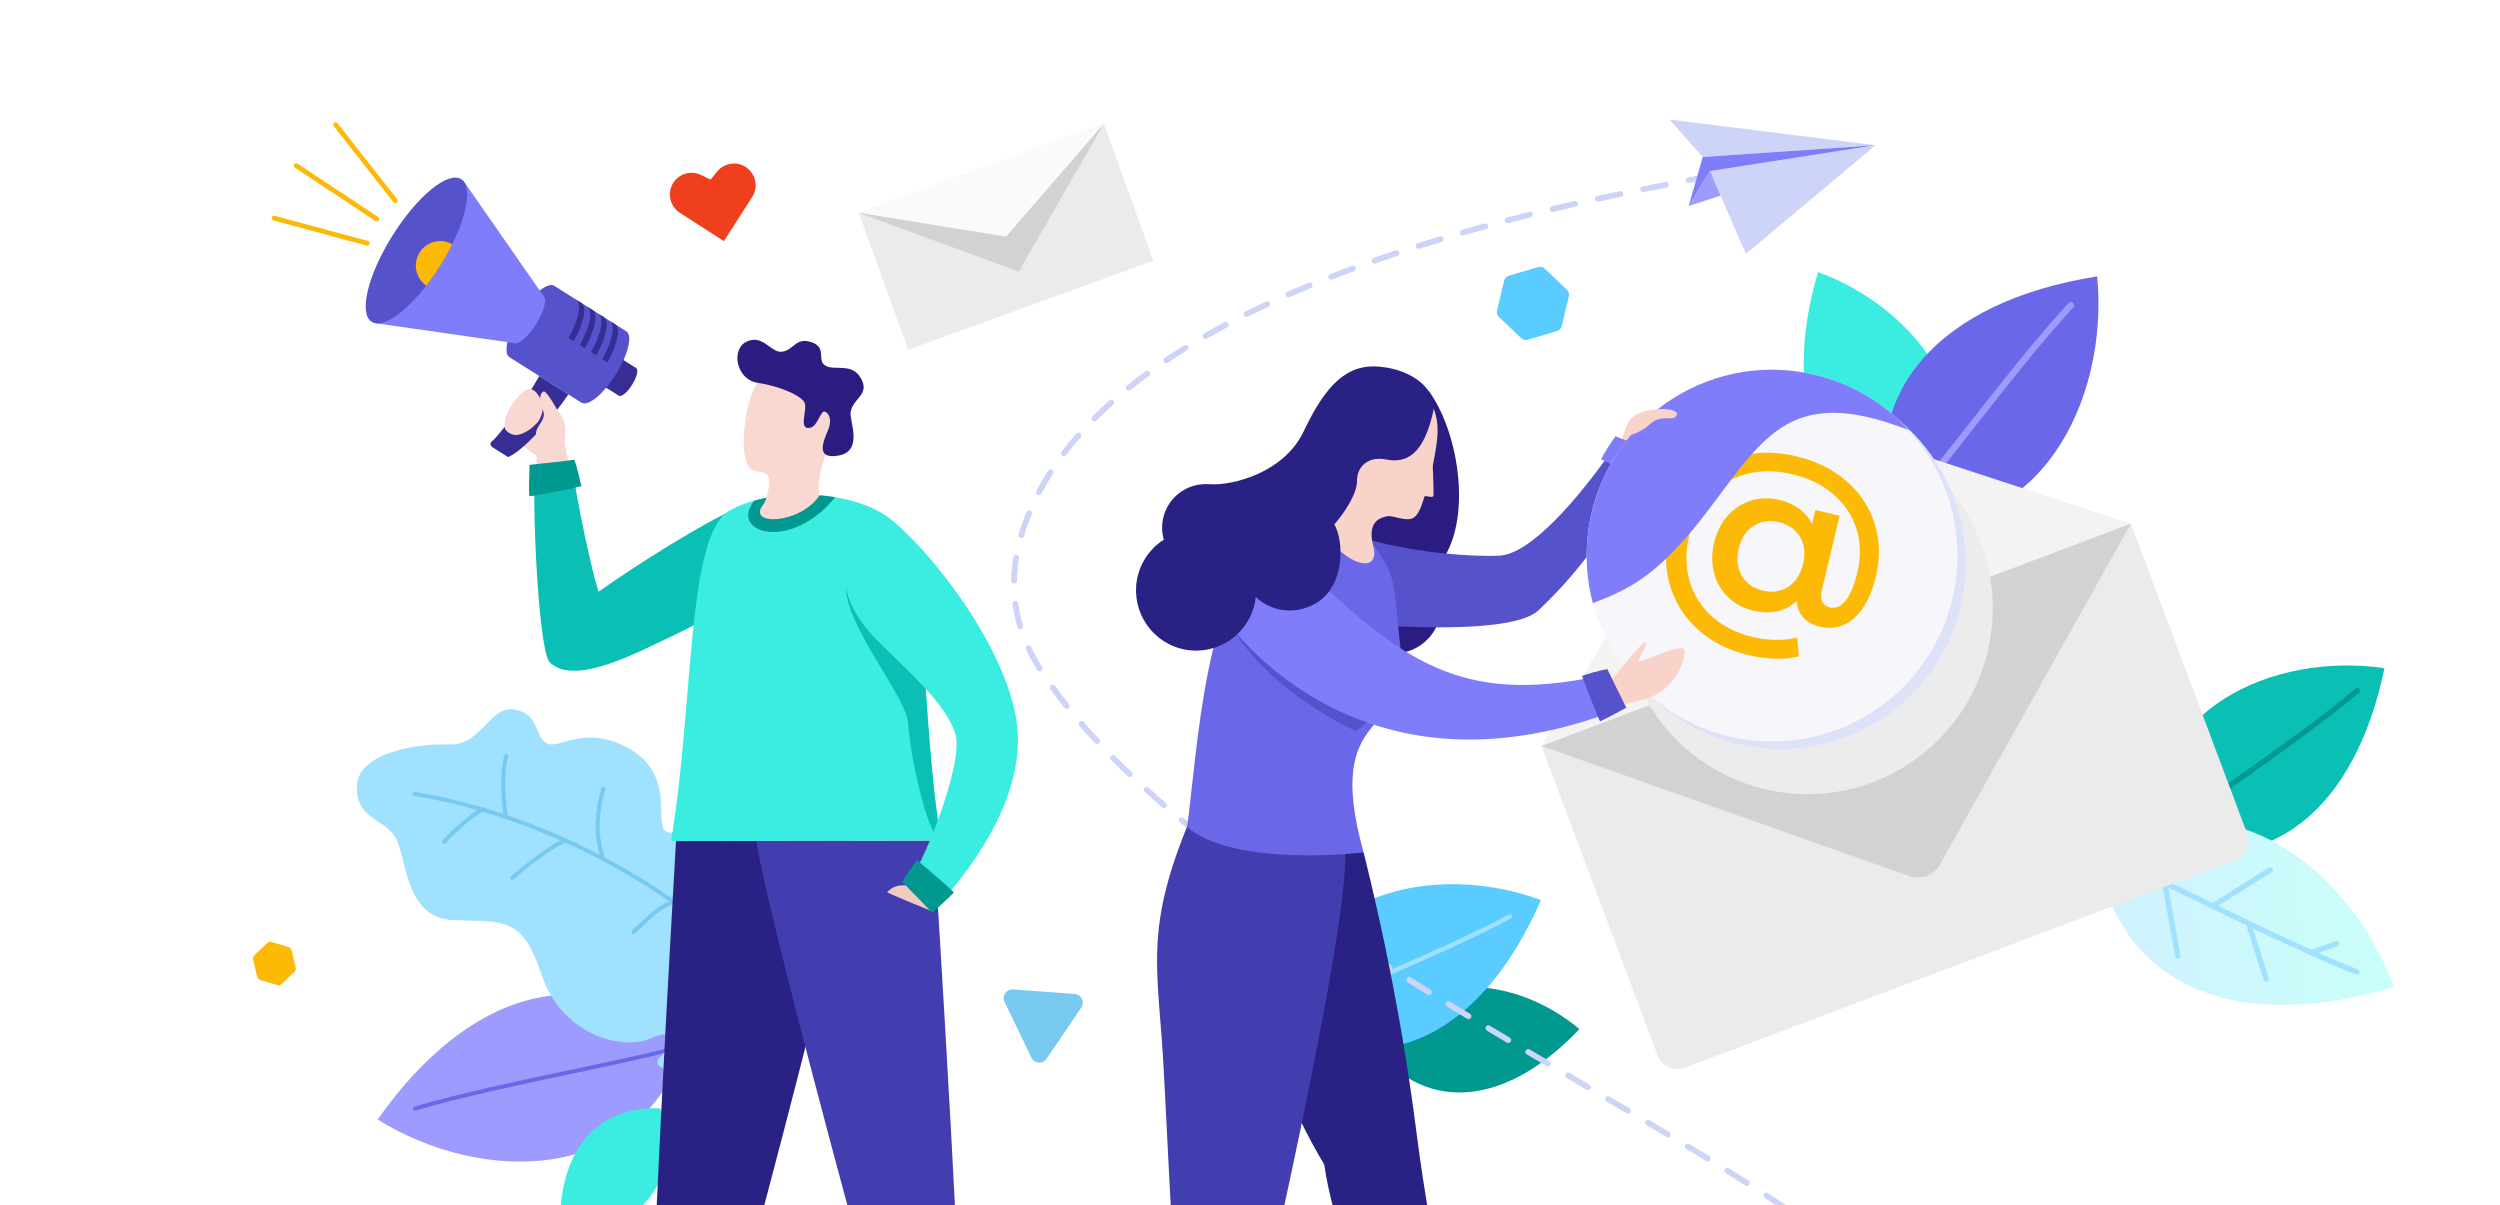
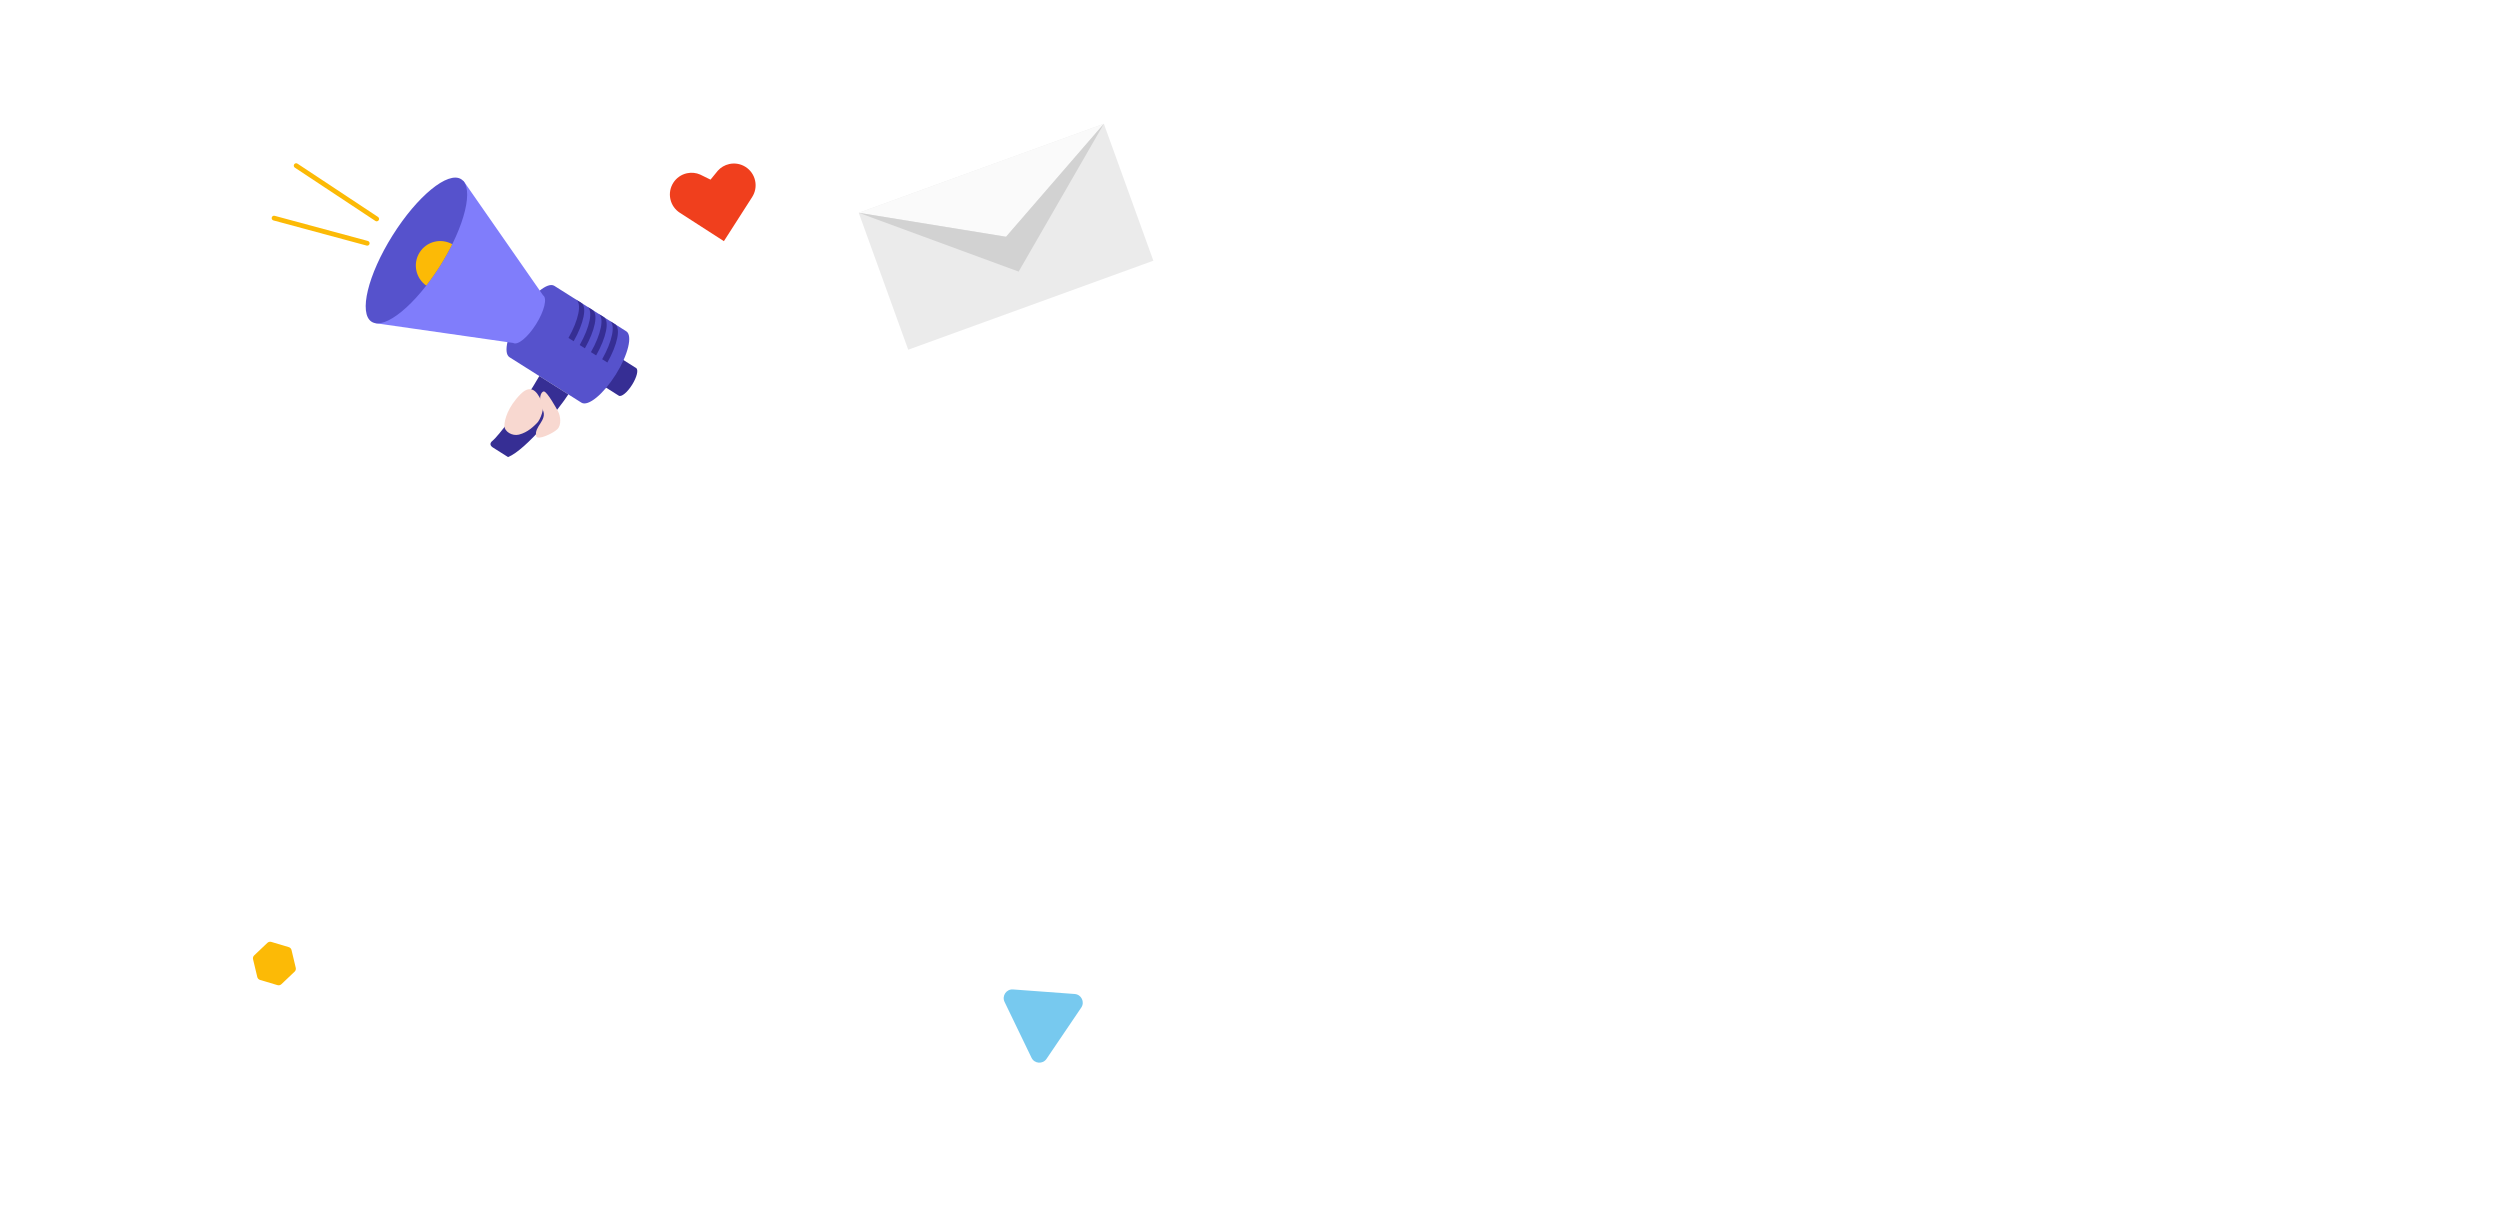
<svg xmlns="http://www.w3.org/2000/svg" width="643" height="310" viewBox="0 0 643 310" fill="none">
  <mask id="mask0_1806_7186" style="mask-type:luminance" maskUnits="userSpaceOnUse" x="33" y="-100" width="637" height="472">
-     <path d="M33.49 271.409L48.923 -99.774L669.063 -91.867L666.946 209.47C669.949 211.679 668.219 292.708 664.257 294.072L179.111 370.866C175.151 372.232 169.484 371.546 166.48 369.337L33.49 271.409Z" fill="white" />
-   </mask>
+     </mask>
  <g mask="url(#mask0_1806_7186)">
    <path d="M176.108 268.924C151.09 245.379 120.406 254.805 97.133 287.935C123.941 304.655 164.429 304.679 176.108 268.924Z" fill="#9E9BFF" />
-     <path d="M176.367 269.378C176.335 269.397 176.298 269.412 176.26 269.424C169.968 271.325 159.188 273.602 147.778 276.012C133.967 278.93 118.312 282.235 106.844 285.649C106.568 285.731 106.278 285.572 106.196 285.296C106.113 285.02 106.27 284.728 106.547 284.646C118.056 281.222 133.731 277.91 147.563 274.989C158.953 272.584 169.711 270.31 175.96 268.422C176.236 268.34 176.527 268.496 176.61 268.772C176.682 269.01 176.576 269.26 176.369 269.378L176.367 269.378Z" fill="#6B67E9" />
    <path d="M199.356 255.059C203.436 247.25 207.096 224.679 190.054 215.702C182.341 211.637 180.079 211.027 176.79 212.244C174.647 213.037 173.247 214.795 171.402 213.933C168.027 212.353 173.913 199.691 162.21 192.781C150.507 185.869 143.686 193.045 140.547 191.142C137.406 189.239 138.734 183.624 132.35 182.48C125.965 181.336 123.887 191.815 115.482 191.482C106.737 191.135 92.112 193.777 91.788 202.102C91.463 210.425 98.227 210.359 101.481 215.047C104.735 219.735 103.683 236.145 116.603 236.658C129.44 237.168 134.274 235.471 139.331 250.788C144.387 266.108 159.965 270.282 167.182 267.123C174.402 263.964 173.394 268.426 170.004 271.571C166.61 274.714 173.464 276.6 178.864 274.592C184.263 272.581 194.235 264.864 199.358 255.061L199.356 255.059Z" fill="#A0E1FF" />
    <path d="M202.733 258.639C202.522 258.76 202.247 258.718 202.082 258.527C173.516 225.47 133.965 209.048 106.477 204.704C106.191 204.658 105.998 204.392 106.042 204.106C106.087 203.819 106.354 203.626 106.638 203.67C134.308 208.043 174.118 224.572 202.868 257.841C203.057 258.06 203.034 258.391 202.815 258.579C202.789 258.602 202.76 258.622 202.73 258.639L202.733 258.639Z" fill="#77C9EF" />
    <path d="M130.426 210.568C130.383 210.592 130.339 210.611 130.289 210.622C130.009 210.69 129.727 210.517 129.659 210.236C129.16 208.158 128.228 199.417 129.715 194.309C129.795 194.033 130.086 193.873 130.361 193.953C130.638 194.034 130.797 194.325 130.716 194.601C129.307 199.447 130.206 208.045 130.674 209.99C130.729 210.223 130.621 210.455 130.424 210.567L130.426 210.568Z" fill="#77C9EF" />
    <path d="M114.484 217.007C114.305 217.109 114.074 217.098 113.902 216.963C113.676 216.784 113.637 216.456 113.815 216.228C115.255 214.396 120.898 209.184 123.79 207.703C124.046 207.571 124.361 207.673 124.491 207.93C124.623 208.188 124.524 208.5 124.264 208.634C121.541 210.031 115.991 215.147 114.633 216.875C114.59 216.93 114.538 216.974 114.482 217.006L114.484 217.007Z" fill="#77C9EF" />
    <path d="M155.363 221.335C155.333 221.352 155.302 221.367 155.268 221.378C154.995 221.468 154.699 221.318 154.61 221.044C153.909 218.904 151.779 212.391 154.663 202.799C154.747 202.523 155.038 202.366 155.313 202.449C155.589 202.533 155.745 202.825 155.662 203.101C153.162 211.417 154.43 217.136 155.601 220.716C155.68 220.957 155.574 221.214 155.363 221.335Z" fill="#77C9EF" />
    <path d="M132.024 226.264C131.819 226.381 131.551 226.346 131.383 226.164C131.188 225.952 131.2 225.621 131.413 225.424C134.572 222.495 142.504 216.429 145.466 215.704C145.746 215.634 146.028 215.807 146.098 216.088C146.167 216.369 145.997 216.651 145.715 216.721C143.018 217.382 135.284 223.261 132.121 226.194C132.091 226.222 132.058 226.246 132.024 226.266L132.024 226.264Z" fill="#77C9EF" />
    <path d="M163.187 240.175C162.98 240.292 162.713 240.256 162.546 240.075C162.349 239.863 162.363 239.532 162.576 239.336C163.009 238.935 163.466 238.493 163.948 238.029C166.448 235.617 169.56 232.616 173.079 231.451C173.353 231.361 173.647 231.51 173.739 231.784C173.829 232.058 173.683 232.356 173.408 232.445C170.113 233.535 167.096 236.446 164.672 238.783C164.185 239.252 163.722 239.7 163.284 240.105C163.254 240.132 163.221 240.157 163.187 240.176L163.187 240.175Z" fill="#77C9EF" />
    <path d="M183.061 239.607C183.05 239.613 183.041 239.619 183.029 239.623C182.771 239.749 182.458 239.64 182.333 239.378C180.538 235.645 179.834 227.736 180.766 221.747C180.81 221.462 181.077 221.267 181.362 221.311C181.648 221.355 181.843 221.623 181.797 221.909C180.893 227.72 181.557 235.354 183.273 238.925C183.394 239.175 183.299 239.472 183.061 239.607Z" fill="#77C9EF" />
    <path d="M169.742 285.055C151.259 284.374 142.114 299.104 144.347 320.836C161.151 318.107 177.62 303.735 169.742 285.055Z" fill="#3BECE1" />
    <path d="M173.869 216.32C173.434 224.712 166.273 343.789 166.386 389.073C169.125 389.068 174.398 389.057 174.398 389.057C178.872 377.822 216.519 237.593 219.509 216.229C213.425 216.242 173.869 216.32 173.869 216.32Z" fill="#292184" />
    <path d="M240.179 216.188C240.657 224.578 248.406 343.626 248.517 388.91C245.778 388.914 240.504 388.925 240.504 388.925C235.976 377.708 197.633 237.632 194.537 216.278C200.622 216.266 240.177 216.188 240.177 216.188L240.179 216.188Z" fill="#423EAF" />
    <path d="M138.043 117.269C138.043 117.269 130.443 112.514 131.22 107.994C132.1 102.878 135.299 101.049 136.144 100.932C138.153 100.654 139.171 108.48 141.285 107.757C141.792 107.097 142.718 106.153 143.239 105.448C144.043 106.469 145.939 108.252 145.257 112.866C144.925 115.117 147.149 119.997 147.765 131.329L141.789 135.035C137.425 126.156 138.045 117.269 138.045 117.269L138.043 117.269Z" fill="#F8D8D0" />
    <path d="M147.071 118.536C147.66 126.193 152.88 150.006 153.993 152.172C163.898 145.088 181.63 134.087 188.834 131.06C195.731 128.162 213.571 144.373 173.731 163.176C164.022 167.758 147.575 176.767 141.234 170.205C138.284 165.46 136.696 126.457 137.745 119.619L147.071 118.536Z" fill="#0ABFB4" />
    <path d="M136.206 119.564C136.206 119.564 146.996 118.421 147.693 118.242C148.574 120.298 149.413 124.942 149.579 125.045C147.615 125.55 136.459 127.792 136.164 127.609C135.936 126.536 136.208 119.562 136.208 119.562L136.206 119.564Z" fill="#00988F" />
    <path d="M230.593 134.854C221.488 125.763 198.582 124.982 187.549 131.377C176.516 137.771 178.495 181.438 172.591 216.321C172.591 216.321 237.02 216.192 241.975 216.183C236.816 184.405 238.442 142.69 230.593 134.854Z" fill="#3BECE1" />
    <path d="M214.806 127.886C207.854 126.73 200.232 127.054 194.024 128.765C187.332 137.129 203.402 142.005 214.806 127.886Z" fill="#00988F" />
    <path d="M212.275 117.292C211.329 119.678 210.038 124.048 210.794 127.384C205.827 134.903 192.004 135.316 196.257 129.85C197.428 128.345 198.047 124.231 197.8 123.197C196.955 119.654 192.729 123.393 191.657 117.78C190.407 111.234 192.564 99.537 196.144 97.061C200.15 94.289 207.42 91.526 214.433 98.581C220.155 104.334 214.195 112.441 212.275 117.292Z" fill="#F8D8D0" />
    <path d="M207.508 110.021C205.621 109.553 207.871 104.862 206.796 103.319C205.525 101.499 200.276 99.259 194.831 98.452C189.386 97.645 187.889 89.853 192.022 87.867C196.158 85.88 198.205 90.652 200.947 90.472C204.144 90.26 204.562 86.529 208.832 88.052C212.778 89.46 209.964 92.746 212.356 94.088C214.821 95.472 219.623 92.977 221.766 97.978C223.357 101.688 219.287 102.543 218.776 106.074C218.457 108.278 222.127 115.996 215.692 117.168C209.253 118.339 212.115 112.811 213.049 110.463C213.984 108.114 213.305 106.224 212.108 105.856C210.912 105.487 210.204 110.69 207.508 110.022L207.508 110.021Z" fill="#2A1C80" />
    <path d="M217.577 150.956C217.372 160.866 233.288 179.495 233.562 185.975C233.837 192.454 238.16 214.537 241.974 216.183C239.343 199.984 238.476 181.204 237.219 165.644L217.576 150.955L217.577 150.956Z" fill="#0ABFB4" />
    <path d="M230.594 134.854C240.832 143.433 261.781 170.36 261.83 190.196C261.879 210.032 245.194 228.856 239.716 234.372C237.598 232.256 233.031 227.698 233.031 227.698C237.085 223.615 247.808 196.65 245.789 189.075C243.77 181.502 234.23 173.312 225.763 164.858C217.295 156.405 216.463 149.276 217.932 143.923C219.402 138.57 226.325 131.274 230.596 134.852L230.594 134.854Z" fill="#3BECE1" />
-     <path d="M233.029 227.698C231.103 227.702 229.844 227.777 228.144 229.49C229.851 230.377 239.716 234.372 239.716 234.372L233.031 227.698L233.029 227.698Z" fill="#F0CCC0" />
    <path d="M239.769 234.77C239.769 234.77 232.59 227.28 232.049 226.86C233.08 224.99 235.151 222.089 235.87 221.261C237.401 222.452 245.292 229.244 245.326 229.575C244.65 230.374 239.77 234.77 239.77 234.77L239.769 234.77Z" fill="#00988F" />
    <path d="M353.535 269.477C367.459 286.998 388.117 283.826 406.22 264.691C390.503 251.394 364.409 247.554 353.535 269.477Z" fill="#00988F" />
    <path d="M329.393 263.005C356.034 279.37 381.673 265.307 396.347 231.484C369.362 221.531 333.241 228.98 329.393 263.005Z" fill="#5BCCFF" />
    <path d="M329.443 263.581C329.22 263.601 328.997 263.49 328.883 263.279C328.73 262.998 328.836 262.647 329.114 262.494C334.382 259.635 343.58 255.614 353.318 251.36C365.1 246.212 378.455 240.375 388.052 235.219C388.331 235.069 388.684 235.175 388.834 235.456C388.984 235.738 388.879 236.09 388.598 236.24C378.958 241.418 365.581 247.264 353.778 252.421C344.063 256.666 334.887 260.676 329.664 263.512C329.593 263.551 329.516 263.574 329.44 263.581L329.443 263.581Z" fill="#A0E1FF" />
    <path d="M496.5 132.881C467.67 128.485 457.801 102.973 467.605 69.976C492.833 79.157 514.148 106.273 496.5 132.881Z" fill="#3BECE1" />
    <path d="M486.966 134.228C476.923 101.017 499.134 77.401 539.39 71.097C542.479 102.881 524.409 139.613 486.966 134.228Z" fill="#6B67E9" />
    <path d="M487.041 135.059C486.815 135.079 486.579 135.006 486.399 134.837C486.064 134.523 486.046 133.996 486.359 133.66C490.845 128.848 497.694 120.114 504.945 110.868C513.763 99.622 523.76 86.876 532.001 77.959C532.31 77.621 532.84 77.602 533.175 77.914C533.512 78.228 533.531 78.755 533.22 79.091C525.025 87.958 515.053 100.676 506.252 111.897C498.978 121.171 492.107 129.932 487.575 134.796C487.43 134.952 487.24 135.039 487.041 135.057L487.041 135.059Z" fill="#9E9BFF" />
    <path d="M554.39 216.29C583.7 226.809 605.847 207.848 613.28 171.857C584.938 167.664 551.226 182.315 554.39 216.29Z" fill="#0ABFB4" />
    <path d="M554.621 216.942C554.36 217.035 554.056 216.963 553.864 216.737C553.618 216.446 553.655 216.009 553.945 215.762C558.504 211.894 566.658 206.094 575.29 199.952C585.734 192.522 597.572 184.099 605.881 177.109C606.175 176.864 606.608 176.903 606.853 177.194C607.098 177.488 607.06 177.923 606.769 178.169C598.416 185.196 586.553 193.634 576.088 201.078C567.48 207.202 559.348 212.987 554.836 216.817C554.77 216.873 554.696 216.914 554.62 216.941L554.621 216.942Z" fill="#00988F" />
    <path d="M539.198 219.109C544.793 254.236 575.831 266.042 615.77 253.787C604.403 223.094 571.313 197.337 539.198 219.109Z" fill="url(#paint0_linear_1806_7186)" />
    <path d="M606.424 250.634C606.274 250.687 606.105 250.689 605.943 250.628C594.369 246.108 579.46 238.846 566.306 232.44C555.476 227.164 545.246 222.182 538.949 219.755C538.593 219.616 538.416 219.218 538.552 218.861C538.689 218.504 539.088 218.328 539.443 218.463C545.794 220.912 556.05 225.907 566.908 231.195C580.037 237.591 594.92 244.84 606.442 249.338C606.797 249.478 606.972 249.878 606.835 250.233C606.758 250.428 606.605 250.569 606.421 250.635L606.424 250.634Z" fill="#A0E1FF" />
    <path d="M569.344 233.689C569.046 233.795 568.705 233.683 568.531 233.405C568.327 233.082 568.424 232.654 568.747 232.452L583.56 223.126C583.882 222.922 584.307 223.021 584.51 223.343C584.713 223.666 584.617 224.094 584.294 224.296L569.481 233.623C569.438 233.65 569.39 233.672 569.344 233.689Z" fill="#A0E1FF" />
    <path d="M583.098 252.465C583.098 252.465 583.083 252.469 583.075 252.472C582.712 252.588 582.324 252.387 582.209 252.022L577.712 237.847C577.6 237.491 577.79 237.11 578.137 236.986C578.145 236.984 578.152 236.982 578.16 236.979C578.523 236.863 578.911 237.064 579.026 237.429L583.523 251.604C583.635 251.96 583.445 252.341 583.098 252.465Z" fill="#A0E1FF" />
    <path d="M595.171 245.522C594.812 245.649 594.419 245.462 594.291 245.102C594.164 244.742 594.35 244.346 594.709 244.218L600.783 242.052C601.142 241.924 601.536 242.112 601.663 242.472C601.791 242.832 601.604 243.228 601.245 243.355L595.171 245.522Z" fill="#A0E1FF" />
    <path d="M560.351 246.497C560.316 246.51 560.279 246.52 560.242 246.526C559.866 246.593 559.508 246.344 559.442 245.967L556.082 227.163C556.014 226.788 556.258 226.422 556.639 226.361C557.015 226.295 557.373 226.544 557.439 226.92L560.799 245.724C560.86 246.062 560.664 246.386 560.351 246.498L560.351 246.497Z" fill="#A0E1FF" />
    <path d="M485.483 363.192C485.255 363.173 485.038 363.049 484.909 362.838C484.695 362.487 484.805 362.027 485.156 361.812C486.966 360.706 488.531 359.543 489.809 358.357C490.112 358.076 490.582 358.097 490.861 358.397C491.139 358.699 491.122 359.172 490.821 359.452C489.47 360.705 487.825 361.928 485.933 363.086C485.792 363.171 485.636 363.205 485.485 363.192L485.483 363.192ZM493.887 354.968C493.794 354.96 493.703 354.935 493.614 354.892C493.247 354.707 493.1 354.258 493.284 353.89C493.937 352.589 494.326 351.218 494.443 349.817C494.479 349.386 494.49 348.94 494.475 348.491C494.461 348.08 494.783 347.734 495.193 347.721C495.598 347.706 495.948 348.03 495.961 348.441C495.978 348.946 495.966 349.45 495.925 349.941C495.792 351.533 495.352 353.089 494.614 354.56C494.473 354.84 494.18 354.993 493.887 354.968ZM493.794 343.56C493.529 343.538 493.284 343.375 493.172 343.113C492.49 341.53 491.526 339.855 490.305 338.138C490.066 337.802 490.145 337.337 490.479 337.097C490.813 336.861 491.276 336.937 491.516 337.272C492.798 339.077 493.815 340.843 494.537 342.522C494.701 342.9 494.526 343.34 494.149 343.502C494.034 343.552 493.912 343.571 493.794 343.56ZM487.091 333.845C486.911 333.83 486.737 333.75 486.606 333.606C485.37 332.256 483.972 330.85 482.446 329.423C482.146 329.141 482.129 328.671 482.41 328.369C482.689 328.068 483.16 328.053 483.461 328.333C485.015 329.785 486.441 331.22 487.703 332.598C487.981 332.901 487.961 333.373 487.658 333.651C487.498 333.797 487.294 333.862 487.093 333.845L487.091 333.845ZM478.422 325.673C478.274 325.661 478.129 325.603 478.007 325.502C476.582 324.306 475.026 323.053 473.384 321.779C473.059 321.528 472.999 321.059 473.252 320.733C473.502 320.407 473.969 320.348 474.294 320.601C475.952 321.885 477.522 323.15 478.961 324.359C479.276 324.624 479.318 325.095 479.055 325.41C478.894 325.603 478.655 325.693 478.422 325.675L478.422 325.673ZM469.01 318.349C468.879 318.338 468.748 318.292 468.634 318.209C467.1 317.09 465.471 315.929 463.79 314.758C463.454 314.523 463.369 314.058 463.603 313.721C463.837 313.383 464.3 313.299 464.637 313.533C466.326 314.709 467.966 315.878 469.509 317.004C469.841 317.247 469.914 317.712 469.672 318.046C469.514 318.265 469.259 318.371 469.008 318.349L469.01 318.349ZM459.226 311.525C459.105 311.514 458.985 311.474 458.877 311.403C457.26 310.319 455.603 309.224 453.907 308.122C453.563 307.898 453.464 307.435 453.688 307.09C453.911 306.745 454.371 306.645 454.717 306.871C456.418 307.979 458.08 309.075 459.702 310.163C460.044 310.393 460.136 310.855 459.908 311.197C459.753 311.43 459.487 311.548 459.226 311.525ZM449.232 305.017C449.116 305.007 449.003 304.97 448.897 304.903C447.247 303.856 445.563 302.799 443.853 301.734C443.505 301.518 443.396 301.057 443.613 300.706C443.831 300.357 444.29 300.25 444.638 300.466C446.352 301.533 448.038 302.592 449.693 303.643C450.04 303.863 450.143 304.324 449.924 304.671C449.771 304.914 449.499 305.038 449.232 305.015L449.232 305.017ZM439.108 298.71C438.997 298.7 438.886 298.665 438.783 298.604C437.109 297.58 435.411 296.546 433.693 295.506C433.342 295.293 433.227 294.835 433.439 294.483C433.651 294.131 434.107 294.018 434.46 294.229C436.181 295.27 437.881 296.303 439.556 297.33C439.908 297.545 440.018 298.004 439.804 298.356C439.654 298.605 439.379 298.734 439.107 298.71L439.108 298.71ZM428.907 292.537C428.798 292.529 428.69 292.495 428.589 292.435C426.9 291.422 425.193 290.406 423.47 289.382C423.117 289.172 422.999 288.714 423.21 288.36C423.418 288.005 423.875 287.889 424.228 288.1C425.951 289.124 427.659 290.144 429.35 291.156C429.703 291.367 429.818 291.826 429.608 292.179C429.457 292.432 429.181 292.564 428.906 292.54L428.907 292.537ZM418.659 286.441C418.551 286.432 418.445 286.399 418.344 286.34L413.211 283.309C412.856 283.1 412.738 282.644 412.947 282.289C413.156 281.935 413.612 281.815 413.965 282.025L419.1 285.057C419.454 285.266 419.572 285.723 419.364 286.078C419.214 286.332 418.936 286.466 418.661 286.442L418.659 286.441ZM408.388 280.383C408.28 280.374 408.173 280.341 408.074 280.282L402.936 277.257C402.582 277.047 402.462 276.591 402.671 276.236C402.878 275.881 403.333 275.76 403.689 275.97L408.827 278.996C409.181 279.205 409.301 279.662 409.092 280.017C408.942 280.273 408.664 280.406 408.388 280.383ZM398.117 274.33C398.009 274.322 397.901 274.288 397.802 274.229C396.096 273.223 394.386 272.211 392.669 271.194C392.315 270.984 392.199 270.528 392.407 270.173C392.616 269.819 393.071 269.701 393.425 269.91C395.14 270.927 396.852 271.938 398.556 272.945C398.91 273.154 399.028 273.612 398.82 273.966C398.67 274.221 398.392 274.353 398.117 274.33ZM387.86 268.253C387.752 268.244 387.642 268.211 387.543 268.151C385.84 267.136 384.132 266.116 382.424 265.092C382.071 264.881 381.956 264.423 382.166 264.069C382.377 263.715 382.834 263.6 383.187 263.812C384.895 264.836 386.602 265.854 388.303 266.869C388.655 267.08 388.772 267.536 388.563 267.892C388.413 268.146 388.137 268.276 387.862 268.254L387.86 268.253ZM377.635 262.122C377.524 262.112 377.415 262.078 377.313 262.017C375.614 260.99 373.913 259.96 372.213 258.923C371.862 258.711 371.75 258.25 371.964 257.9C372.176 257.547 372.635 257.434 372.987 257.65C374.685 258.685 376.384 259.715 378.081 260.74C378.432 260.953 378.547 261.412 378.335 261.764C378.185 262.015 377.908 262.145 377.636 262.121L377.635 262.122ZM367.454 255.914C367.341 255.904 367.229 255.869 367.126 255.806C365.429 254.761 363.735 253.711 362.043 252.657C361.695 252.439 361.588 251.98 361.804 251.63C362.019 251.28 362.477 251.175 362.829 251.391C364.519 252.445 366.211 253.493 367.905 254.537C368.255 254.753 368.365 255.212 368.15 255.563C367.997 255.811 367.724 255.938 367.454 255.915L367.454 255.914ZM357.322 249.594C357.207 249.585 357.092 249.549 356.988 249.482C355.307 248.419 353.629 247.353 351.959 246.279C351.614 246.057 351.512 245.596 351.732 245.25C351.953 244.903 352.413 244.8 352.759 245.025C354.427 246.094 356.1 247.159 357.779 248.221C358.126 248.44 358.231 248.901 358.012 249.249C357.859 249.492 357.587 249.617 357.32 249.595L357.322 249.594ZM347.304 243.166C347.186 243.157 347.067 243.118 346.961 243.048C345.291 241.958 343.629 240.865 341.976 239.766C341.634 239.539 341.54 239.076 341.766 238.732C341.992 238.389 342.454 238.295 342.797 238.522C344.446 239.617 346.104 240.709 347.771 241.796C348.115 242.021 348.212 242.483 347.989 242.828C347.834 243.066 347.567 243.187 347.304 243.164L347.304 243.166ZM337.374 236.568C337.251 236.557 337.129 236.517 337.021 236.442C335.368 235.323 333.726 234.198 332.095 233.07C331.757 232.836 331.673 232.372 331.906 232.032C332.139 231.693 332.602 231.607 332.94 231.843C334.566 232.969 336.204 234.091 337.854 235.208C338.193 235.439 338.284 235.903 338.053 236.243C337.897 236.475 337.634 236.591 337.374 236.569L337.374 236.568ZM327.572 229.777C327.445 229.767 327.317 229.722 327.205 229.643C325.573 228.486 323.956 227.324 322.355 226.159C322.023 225.917 321.948 225.452 322.19 225.118C322.432 224.785 322.896 224.711 323.228 224.953C324.826 226.116 326.438 227.273 328.062 228.426C328.398 228.664 328.477 229.13 328.24 229.466C328.083 229.69 327.824 229.801 327.571 229.779L327.572 229.777ZM317.934 222.757C317.8 222.746 317.667 222.698 317.551 222.611C315.947 221.411 314.362 220.204 312.797 218.995C312.471 218.744 312.41 218.276 312.661 217.95C312.911 217.624 313.378 217.564 313.703 217.814C315.263 219.02 316.843 220.221 318.44 221.416C318.77 221.663 318.836 222.13 318.591 222.461C318.432 222.674 318.179 222.778 317.932 222.757L317.934 222.757ZM308.499 215.465C308.358 215.452 308.217 215.401 308.098 215.304C306.516 214.039 304.957 212.769 303.463 211.531C303.147 211.269 303.101 210.797 303.364 210.48C303.626 210.163 304.094 210.118 304.412 210.382C305.897 211.614 307.449 212.879 309.026 214.139C309.346 214.396 309.4 214.865 309.144 215.188C308.982 215.39 308.739 215.486 308.499 215.466L308.499 215.465ZM299.326 207.845C299.175 207.832 299.026 207.773 298.902 207.667C297.378 206.349 295.872 205.016 294.423 203.705C294.118 203.429 294.093 202.957 294.368 202.652C294.644 202.346 295.114 202.322 295.418 202.599C296.859 203.902 298.357 205.227 299.872 206.538C300.184 206.807 300.218 207.278 299.95 207.59C299.789 207.778 299.553 207.865 299.324 207.846L299.326 207.845ZM290.488 199.84C290.326 199.826 290.165 199.76 290.038 199.638C288.572 198.244 287.134 196.834 285.762 195.451C285.473 195.159 285.474 194.687 285.765 194.397C286.057 194.107 286.528 194.108 286.817 194.4C288.18 195.774 289.607 197.173 291.062 198.558C291.36 198.842 291.373 199.314 291.09 199.612C290.929 199.783 290.705 199.859 290.488 199.842L290.488 199.84ZM282.095 191.369C281.917 191.354 281.744 191.275 281.613 191.135C280.23 189.648 278.884 188.149 277.612 186.679C277.342 186.368 277.376 185.896 277.686 185.626C277.996 185.356 278.466 185.391 278.735 185.701C279.995 187.158 281.331 188.644 282.701 190.118C282.981 190.419 282.965 190.891 282.665 191.172C282.505 191.321 282.297 191.386 282.095 191.369ZM274.302 182.345C274.105 182.328 273.915 182.235 273.782 182.067C272.517 180.477 271.297 178.869 270.158 177.289C269.918 176.956 269.991 176.489 270.325 176.248C270.657 176.006 271.123 176.081 271.364 176.416C272.49 177.978 273.694 179.566 274.945 181.138C275.2 181.46 275.148 181.93 274.827 182.186C274.672 182.311 274.484 182.362 274.302 182.347L274.302 182.345ZM267.346 172.669C267.121 172.65 266.907 172.53 266.777 172.324C265.651 170.535 264.698 168.798 263.865 167.016C263.69 166.643 263.851 166.199 264.222 166.024C264.595 165.849 265.037 166.011 265.212 166.383C266.019 168.11 266.942 169.791 268.036 171.527C268.254 171.876 268.152 172.337 267.805 172.556C267.663 172.646 267.502 172.682 267.346 172.669ZM262.349 161.877C262.052 161.852 261.789 161.649 261.698 161.347C261.117 159.401 260.684 157.403 260.414 155.408C260.358 155 260.643 154.624 261.05 154.569C261.456 154.512 261.832 154.8 261.887 155.207C262.146 157.126 262.563 159.048 263.122 160.918C263.24 161.314 263.017 161.73 262.624 161.847C262.533 161.875 262.44 161.883 262.349 161.877ZM260.748 150.103C260.36 150.07 260.059 149.741 260.066 149.346C260.083 148.476 260.129 147.589 260.202 146.71C260.294 145.588 260.436 144.442 260.621 143.305C260.687 142.899 261.069 142.627 261.474 142.69C261.88 142.756 262.154 143.141 262.088 143.546C261.91 144.646 261.773 145.752 261.684 146.836C261.613 147.683 261.569 148.539 261.553 149.377C261.545 149.788 261.206 150.115 260.796 150.107C260.779 150.107 260.764 150.107 260.748 150.105L260.748 150.103ZM262.623 138.357C262.574 138.353 262.524 138.344 262.474 138.329C262.081 138.212 261.855 137.798 261.971 137.402C262.521 135.53 263.2 133.613 263.987 131.708C264.144 131.328 264.579 131.147 264.958 131.305C265.338 131.463 265.518 131.899 265.361 132.279C264.594 134.136 263.932 136 263.397 137.823C263.296 138.168 262.966 138.384 262.622 138.356L262.623 138.357ZM267.146 127.345C267.048 127.337 266.952 127.31 266.861 127.262C266.498 127.07 266.357 126.618 266.55 126.255C267.468 124.512 268.489 122.764 269.584 121.058C269.806 120.711 270.266 120.611 270.612 120.834C270.958 121.058 271.056 121.519 270.835 121.865C269.763 123.535 268.764 125.246 267.866 126.949C267.723 127.223 267.435 127.369 267.146 127.345ZM273.559 117.333C273.424 117.322 273.288 117.273 273.171 117.183C272.844 116.933 272.781 116.465 273.03 116.138C274.216 114.579 275.495 113.016 276.835 111.494C277.107 111.186 277.577 111.156 277.884 111.429C278.193 111.702 278.222 112.173 277.95 112.481C276.633 113.977 275.377 115.513 274.213 117.042C274.054 117.253 273.803 117.354 273.559 117.333ZM281.404 108.391C281.235 108.377 281.069 108.304 280.939 108.175C280.65 107.883 280.649 107.411 280.941 107.121C282.32 105.741 283.786 104.356 285.301 103.005C285.609 102.732 286.079 102.759 286.351 103.067C286.624 103.374 286.597 103.847 286.29 104.12C284.797 105.453 283.35 106.817 281.991 108.177C281.829 108.339 281.613 108.411 281.403 108.393L281.404 108.391ZM290.281 100.458C290.086 100.441 289.896 100.347 289.763 100.181C289.506 99.859 289.558 99.391 289.877 99.133C291.397 97.91 292.996 96.684 294.63 95.489C294.962 95.245 295.426 95.319 295.669 95.652C295.911 95.985 295.839 96.452 295.507 96.694C293.891 97.876 292.31 99.088 290.808 100.296C290.653 100.42 290.465 100.471 290.281 100.456L290.281 100.458ZM299.887 93.422C299.669 93.403 299.46 93.29 299.329 93.094C299.101 92.751 299.192 92.288 299.533 92.059C301.154 90.973 302.847 89.883 304.566 88.821C304.915 88.605 305.372 88.714 305.589 89.065C305.805 89.415 305.696 89.875 305.347 90.091C303.646 91.144 301.966 92.222 300.361 93.299C300.215 93.396 300.047 93.436 299.887 93.422ZM310.014 87.151C309.779 87.131 309.555 86.999 309.43 86.777C309.227 86.419 309.351 85.964 309.706 85.76C311.408 84.785 313.169 83.813 314.939 82.868C315.302 82.676 315.752 82.814 315.945 83.176C316.139 83.54 316.001 83.991 315.639 84.185C313.881 85.124 312.134 86.089 310.445 87.055C310.31 87.133 310.16 87.163 310.016 87.151L310.014 87.151ZM320.522 81.541C320.271 81.52 320.038 81.371 319.917 81.129C319.735 80.76 319.884 80.312 320.251 80.13C322 79.258 323.811 78.384 325.633 77.53C326.006 77.357 326.448 77.519 326.621 77.891C326.794 78.265 326.635 78.708 326.262 78.882C324.45 79.728 322.652 80.597 320.914 81.463C320.788 81.525 320.652 81.549 320.521 81.539L320.522 81.541ZM331.312 76.49C331.049 76.467 330.806 76.305 330.692 76.047C330.527 75.67 330.698 75.229 331.073 75.064C332.87 74.274 334.723 73.482 336.58 72.712C336.959 72.557 337.395 72.736 337.552 73.118C337.709 73.498 337.529 73.935 337.148 74.092C335.301 74.857 333.46 75.645 331.672 76.431C331.555 76.483 331.432 76.502 331.312 76.491L331.312 76.49ZM342.333 71.918C342.06 71.894 341.809 71.72 341.702 71.446C341.553 71.063 341.741 70.631 342.125 70.48C343.95 69.764 345.824 69.051 347.697 68.356C348.083 68.215 348.51 68.411 348.653 68.798C348.796 69.184 348.599 69.613 348.213 69.756C346.348 70.447 344.482 71.157 342.666 71.868C342.556 71.911 342.444 71.926 342.335 71.918L342.333 71.918ZM353.482 67.782C353.198 67.758 352.942 67.571 352.842 67.284C352.707 66.895 352.911 66.47 353.297 66.333C355.183 65.672 357.065 65.027 358.944 64.4C359.334 64.271 359.754 64.481 359.884 64.872C360.015 65.263 359.804 65.684 359.414 65.815C357.543 66.438 355.667 67.081 353.789 67.741C353.687 67.777 353.583 67.789 353.482 67.78L353.482 67.782ZM364.783 64.01C364.491 63.985 364.229 63.789 364.135 63.492C364.011 63.099 364.229 62.68 364.619 62.556C366.528 61.951 368.43 61.364 370.321 60.793C370.715 60.675 371.13 60.899 371.247 61.293C371.366 61.686 371.143 62.102 370.749 62.221C368.865 62.79 366.971 63.376 365.068 63.98C364.972 64.01 364.876 64.02 364.783 64.012L364.783 64.01ZM376.191 60.565C375.892 60.541 375.625 60.334 375.537 60.028C375.425 59.632 375.653 59.219 376.047 59.105C377.98 58.548 379.897 58.011 381.794 57.492C382.189 57.385 382.6 57.619 382.707 58.015C382.815 58.413 382.582 58.823 382.187 58.931C380.297 59.449 378.385 59.984 376.46 60.538C376.37 60.564 376.28 60.572 376.192 60.565L376.191 60.565ZM387.685 57.416C387.38 57.391 387.11 57.176 387.027 56.861C386.924 56.463 387.161 56.056 387.558 55.951C389.513 55.44 391.442 54.949 393.34 54.474C393.739 54.374 394.142 54.617 394.241 55.018C394.34 55.418 394.097 55.822 393.699 55.921C391.806 56.393 389.884 56.884 387.933 57.393C387.85 57.415 387.765 57.421 387.684 57.415L387.685 57.416ZM399.25 54.529C398.938 54.502 398.665 54.279 398.588 53.957C398.493 53.556 398.741 53.155 399.14 53.058C401.122 52.587 403.062 52.135 404.952 51.704C405.356 51.614 405.752 51.866 405.843 52.267C405.935 52.668 405.684 53.068 405.283 53.16C403.396 53.59 401.462 54.04 399.485 54.511C399.406 54.53 399.327 54.535 399.251 54.529L399.25 54.529ZM410.874 51.878C410.558 51.852 410.281 51.621 410.209 51.294C410.122 50.891 410.376 50.494 410.778 50.407C412.795 49.966 414.744 49.55 416.616 49.159C417.018 49.074 417.413 49.334 417.497 49.737C417.582 50.141 417.323 50.535 416.922 50.62C415.055 51.011 413.109 51.425 411.097 51.865C411.023 51.881 410.949 51.885 410.878 51.879L410.874 51.878ZM422.55 49.431C422.229 49.403 421.949 49.167 421.882 48.834C421.801 48.43 422.061 48.037 422.463 47.955C424.551 47.533 426.509 47.146 428.32 46.79C428.731 46.712 429.115 46.975 429.194 47.379C429.272 47.783 429.01 48.176 428.607 48.254C426.799 48.61 424.843 48.997 422.758 49.417C422.687 49.432 422.616 49.435 422.548 49.429L422.55 49.431ZM434.263 47.12C433.94 47.093 433.66 46.856 433.594 46.52C433.515 46.116 433.778 45.723 434.181 45.645C436.673 45.155 438.617 44.763 440.01 44.442C440.408 44.349 440.809 44.6 440.902 45.003C440.994 45.404 440.743 45.804 440.343 45.896C438.931 46.22 436.974 46.615 434.469 47.107C434.399 47.121 434.331 47.124 434.264 47.119L434.263 47.12Z" fill="#CED3F8" />
    <path d="M482.393 37.347L437.942 40.374L429.41 30.752L482.393 37.347Z" fill="#CED3F8" />
    <path d="M482.392 37.347L439.812 43.997L449.039 65.295L482.392 37.347Z" fill="#CED3F8" />
    <path d="M437.942 40.374L434.332 52.981L439.813 43.998L482.393 37.347L437.942 40.374Z" fill="#807DFB" />
    <path d="M434.332 52.981L442.547 50.308L439.813 43.998L434.332 52.981Z" fill="#9E9BFF" />
    <path d="M574.813 221.269L433.27 274.624C430.494 275.67 427.395 274.261 426.349 271.477L396.461 191.845L548.062 134.694L577.95 214.334C578.996 217.119 577.591 220.225 574.815 221.273L574.813 221.269Z" fill="#EBEBEB" />
    <path d="M396.461 191.84L446.724 106.911C448.294 104.258 451.491 103.053 454.417 104.011L548.066 134.7L396.461 191.84Z" fill="#F3F3F3" />
    <path d="M396.462 191.842L491.031 225.321C494.043 226.388 497.385 225.128 498.947 222.336L548.06 134.69L472.265 163.271L396.461 191.841L396.462 191.842Z" fill="#D2D2D2" />
    <g style="mix-blend-mode:multiply">
      <path d="M511.225 167.586C517.352 141.909 501.559 116.101 475.95 109.944C464.823 107.269 453.675 108.749 444.12 113.378L417.237 158.801C417.583 165.779 419.454 172.494 422.596 178.527L422.596 178.531C428.762 190.367 439.796 199.573 453.761 202.931C479.37 209.088 505.098 193.264 511.225 167.586Z" fill="#ECECEC" />
    </g>
    <path d="M349.046 148.098C345.477 143.352 353.581 133.682 355.72 130.278C358.584 125.716 367.466 100.544 367.466 100.544C376.177 112.471 379.39 138.675 367.559 147.675C369.658 150.022 370.862 153.175 370.663 156.57C370.266 163.317 364.489 168.46 357.762 168.058C351.033 167.655 345.903 161.862 346.3 155.115C346.456 152.437 347.47 150.021 349.046 148.096L349.046 148.098Z" fill="#2A1C80" />
    <path d="M423.021 107.683C422.601 107.38 419.428 104.893 417.586 111.686C416.999 113.85 415.917 114.098 414.35 117.191C415.426 118.282 418.427 118.129 420.21 119.702C421.911 117.661 425.763 116.279 428.546 113.315C426.863 111.106 423.958 108.357 423.023 107.683L423.021 107.683Z" fill="#F7D3C9" />
    <path d="M334.132 158.492C328.507 157.364 324.756 148.892 327.629 143.949C330.503 139.006 331.215 131.026 342.63 135.664C358.518 142.117 378.11 143.245 385.618 142.916C393.466 142.573 405.676 128.865 415.942 113.933C415.942 113.933 421.968 115.383 424.825 116.541C413.219 137.89 405.416 147.729 395.689 156.985C388.034 164.27 345.54 160.779 334.132 158.492Z" fill="#5652CC" />
    <path d="M425.552 116.112C423.401 115.292 416.062 112.491 415.536 112.196C414.187 113.935 412.283 117.077 411.792 118.096C413.537 119.069 423.154 123.823 423.479 123.723C423.853 122.973 425.253 118.927 425.858 117.162C425.735 116.742 425.636 116.403 425.551 116.114L425.552 116.112Z" fill="#807DFB" />
    <path d="M350.727 219.24C355.704 239.298 360.728 263.14 364.389 291.797C368.294 322.377 375.856 354.627 380.228 376.53L372.648 377.205C369.958 371.912 344.851 329.583 340.594 299.506C322.758 269.839 316.208 232.95 311.36 212.195C316.988 210.876 350.727 219.24 350.727 219.24Z" fill="#292184" />
    <path d="M306.979 208.64C293.639 239.566 298.012 248.672 299.382 276.398C301.256 314.307 303.654 358.407 305.858 383.153L313.438 382.478C316.749 371.476 347.69 239.387 345.888 218.973C340.262 220.292 306.979 208.64 306.979 208.64Z" fill="#423EAF" />
    <path d="M305.331 212.711C317.743 223.27 350.725 219.241 350.725 219.241C339.955 180.974 362.967 189.339 360.547 169.589C358.571 153.468 359.225 149.709 356.072 144.417C347.158 129.457 339.615 130.536 326.85 138.926C310.018 149.988 308.012 192.803 305.33 212.711L305.331 212.711Z" fill="#6B67E9" />
-     <path d="M494.495 175.51C511.384 155.26 508.698 125.106 488.496 108.16C468.294 91.213 438.225 93.891 421.336 114.141C404.446 134.391 407.132 164.545 427.334 181.491C447.536 198.438 477.605 195.76 494.495 175.51Z" fill="#DDE2F8" />
    <path d="M492.354 173.592C509.243 153.342 506.558 123.188 486.355 106.241C466.153 89.295 436.085 91.973 419.195 112.223C402.306 132.473 404.991 162.627 425.194 179.573C445.396 196.52 475.465 193.842 492.354 173.592Z" fill="#F6F6FB" />
    <path d="M474.965 123.788C478.453 126.84 480.86 130.5 482.185 134.769C483.509 139.038 483.611 143.527 482.487 148.235C481.329 153.092 479.472 156.666 476.915 158.954C474.36 161.243 471.405 161.984 468.051 161.179C466.262 160.749 464.853 159.966 463.824 158.83C462.795 157.694 462.225 156.283 462.116 154.596C459.105 157.31 455.364 158.128 450.892 157.053C448.358 156.444 446.21 155.286 444.451 153.579C442.691 151.873 441.491 149.797 440.854 147.351C440.215 144.907 440.226 142.302 440.887 139.536C441.537 136.808 442.696 134.509 444.364 132.638C446.03 130.767 448.036 129.471 450.375 128.75C452.713 128.029 455.151 127.971 457.685 128.582C459.659 129.057 461.359 129.821 462.782 130.874C464.205 131.927 465.301 133.238 466.069 134.805L466.939 131.162L473.143 132.654L468.596 151.709C468.275 153.055 468.313 154.091 468.712 154.819C469.109 155.548 469.737 156.013 470.594 156.221C472.122 156.588 473.493 155.999 474.71 154.455C475.926 152.91 476.925 150.494 477.71 147.205C478.655 143.245 478.585 139.534 477.5 136.074C476.414 132.613 474.452 129.651 471.61 127.192C468.77 124.731 465.244 122.994 461.033 121.983C456.784 120.962 452.809 120.945 449.107 121.931C445.404 122.918 442.279 124.785 439.732 127.53C437.186 130.276 435.43 133.666 434.468 137.702C433.486 141.812 433.503 145.668 434.516 149.269C435.528 152.869 437.444 155.947 440.262 158.501C443.081 161.055 446.595 162.838 450.806 163.85C452.63 164.288 454.534 164.53 456.515 164.571C458.495 164.612 460.403 164.419 462.239 163.992L462.679 168.838C460.833 169.303 458.749 169.493 456.426 169.408C454.102 169.323 451.859 169.021 449.699 168.501C444.482 167.246 440.132 165.035 436.653 161.869C433.173 158.7 430.788 154.907 429.498 150.489C428.208 146.07 428.151 141.394 429.328 136.464C430.486 131.607 432.646 127.512 435.804 124.184C438.963 120.855 442.827 118.574 447.396 117.34C451.966 116.108 456.876 116.123 462.131 117.388C467.198 118.606 471.475 120.741 474.963 123.791L474.965 123.788ZM459.884 150.948C461.81 149.732 463.098 147.761 463.749 145.032C464.391 142.341 464.125 140.025 462.954 138.085C461.782 136.144 459.985 134.883 457.563 134.3C455.103 133.709 452.92 134.024 451.014 135.245C449.108 136.466 447.837 138.402 447.205 141.055C446.563 143.746 446.815 146.078 447.96 148.051C449.104 150.025 450.907 151.308 453.365 151.9C455.788 152.482 457.961 152.165 459.886 150.949L459.884 150.948Z" fill="#FCBA06" />
    <g style="mix-blend-mode:screen">
      <path d="M490.932 110.625C484.723 103.814 476.49 98.728 466.869 96.414C441.26 90.257 415.532 106.081 409.405 131.759C407.502 139.732 407.717 147.719 409.679 155.125C418.7 151.684 426.133 148.263 437.962 133.03C453.266 113.321 459.629 98.342 490.932 110.625Z" fill="#807DFB" />
    </g>
    <path d="M411.116 175.626C412.724 175.232 413.693 175.712 415.738 173.454C417.785 171.198 418.231 170.1 419.22 169.083C420.211 168.066 422.895 164.73 423.331 165.27C423.767 165.811 421.026 169.982 421.483 170.233C421.938 170.485 433.371 164.833 433.335 167.369C433.3 169.905 431.201 176.142 425.441 178.93C421.589 180.795 417.252 180.602 414.999 182.116C411.321 181.741 410.111 178.712 411.114 175.625L411.116 175.626Z" fill="#F7D3C9" />
    <path d="M360.663 171.008C355.192 166.976 349.764 161.834 343.925 155.481C335.843 146.689 328.114 146.697 322.84 148.344C317.565 149.991 315.142 158.218 318.009 162.988C323.506 172.136 335.648 181.813 348.812 188.12C354.365 182.857 361.087 179.965 360.664 171.007L360.663 171.008Z" fill="#5652CC" />
    <path d="M318.194 163.08C314.543 158.881 316.659 150.166 321.778 148.078C326.894 145.991 334.595 145.33 343.386 153.408C366.328 174.491 382.584 180.441 413.891 173.297C413.891 173.297 416.652 179.123 417.934 181.825C363.058 203.836 330.433 177.151 318.196 163.082L318.194 163.08Z" fill="#807DFB" />
    <path d="M418.287 182.008C418.287 182.008 413.643 172.745 413.427 172.092C411.329 172.444 407.92 173.434 406.903 173.838C407.513 175.68 411.266 185.382 411.563 185.524C412.537 185.153 418.287 182.01 418.287 182.01L418.287 182.008Z" fill="#5652CC" />
    <path d="M419.737 107.551C422.265 104.428 433.057 104.579 431.088 107.058C430.014 108.411 427.179 106.411 424.272 109.166C422.13 111.197 419.504 111.841 419.504 111.841L419.737 107.551Z" fill="#F7D3C9" />
    <path d="M339.797 135.66L339.787 135.661C342.783 130.243 342.712 124.644 342.037 120.781C342.037 120.781 339.656 111.194 342.778 103.612C346.763 93.934 363.105 97.558 366.641 101.537C371.01 107.126 369.907 112.552 368.513 119.767C368.513 119.767 368.789 127.102 368.678 127.544C368.518 128.188 366.623 127.384 366.423 127.651C366.222 127.918 365.379 131.966 363.606 133.15C361.831 134.334 358.212 132.474 356.802 132.771C354.61 133.233 351.874 134.323 353.057 139.902C355.656 148.372 345.365 145.436 339.798 135.658L339.797 135.66Z" fill="#F7D3C9" />
    <path d="M299.332 138.791C298.783 136.854 298.734 134.749 299.322 132.669C300.755 127.593 305.454 124.342 310.485 124.524C310.569 124.527 310.856 124.531 310.912 124.534C310.914 124.534 310.917 124.534 310.917 124.535C317.225 124.998 330.309 121.442 335.261 111.02C340.975 98.995 346.414 93.477 354.95 94.315C363.546 95.16 368.887 100.113 368.826 104.876C366.313 117.346 361.47 119.181 356.476 118.174C351.986 117.269 348.976 119.958 349.025 123.685C349.066 126.958 345.73 132.022 343.195 134.857C345.858 139.634 345.763 151.093 338.243 155.288C333.15 158.128 327.123 157.417 322.983 153.554C322.889 154.394 322.745 155.235 322.508 156.074C320.18 164.309 311.637 169.087 303.423 166.748C295.212 164.409 290.441 155.84 292.771 147.605C293.844 143.806 296.251 140.755 299.33 138.788L299.332 138.791Z" fill="#292184" />
    <path d="M395.613 68.669L388.049 70.923C387.458 71.1 387.005 71.579 386.862 72.18L385.028 79.877C384.884 80.479 385.072 81.113 385.522 81.538L391.255 86.98C391.702 87.406 392.343 87.56 392.934 87.383L400.498 85.129C401.089 84.953 401.542 84.474 401.685 83.872L403.517 76.173C403.661 75.572 403.473 74.94 403.024 74.513L397.29 69.069C396.843 68.643 396.202 68.491 395.609 68.666L395.613 68.669Z" fill="#5BCCFF" />
  </g>
  <path d="M163.615 94.669C164.273 95.084 163.806 97.009 162.574 98.97C161.344 100.933 159.812 102.186 159.156 101.771L155.437 99.423L159.897 92.319L163.615 94.667L163.615 94.669Z" fill="#362E94" />
  <path d="M142.568 73.516L161.074 85.205C162.77 86.276 161.567 91.256 158.384 96.324C155.201 101.394 151.246 104.635 149.548 103.564L131.043 91.876C129.346 90.804 130.55 85.825 133.733 80.755C136.916 75.685 140.87 72.443 142.568 73.516Z" fill="#5652CC" />
  <path d="M139.676 75.955C140.808 76.671 140.005 79.993 137.882 83.375C135.759 86.758 133.12 88.92 131.988 88.204L96.604 83.131L119.168 46.473L139.676 75.954L139.676 75.955Z" fill="#807DFB" />
  <path d="M113.244 68.303C119.602 58.175 122.009 48.23 118.618 46.088C115.229 43.948 107.327 50.422 100.969 60.55C94.61 70.677 92.204 80.623 95.593 82.765C98.982 84.905 106.883 78.429 113.242 68.303L113.244 68.303Z" fill="#5652CC" />
  <path d="M116.322 62.812C115.434 64.605 114.405 66.451 113.243 68.305C112.08 70.157 110.865 71.886 109.637 73.463C106.906 71.545 106.123 67.8 107.918 64.94C109.714 62.08 113.418 61.17 116.324 62.812L116.322 62.812Z" fill="#FCBA06" />
  <path d="M154.878 92.394C157.493 87.779 158.384 83.506 156.827 82.523L158.166 83.368C159.723 84.352 158.832 88.625 156.217 93.239L154.88 92.394L154.878 92.394Z" fill="#362E94" />
  <path d="M151.99 90.568C154.604 85.953 155.495 81.68 153.939 80.698L155.278 81.544C156.835 82.527 155.943 86.801 153.329 91.416L151.99 90.57L151.99 90.568Z" fill="#362E94" />
  <path d="M149.098 88.743C151.714 84.13 152.604 79.855 151.047 78.871L152.386 79.718C153.943 80.701 153.051 84.974 150.435 89.588L149.096 88.742L149.098 88.743Z" fill="#362E94" />
  <path d="M146.209 86.918C148.823 82.303 149.714 78.03 148.158 77.046L149.496 77.892C151.053 78.876 150.162 83.151 147.547 87.764L146.209 86.918Z" fill="#362E94" />
  <path d="M146.175 101.433C144.071 104.783 135.317 115.708 130.671 117.559C128.961 116.479 127.443 115.52 126.794 115.11C126.144 114.699 125.746 114.045 126.781 113.281C127.815 112.517 134.693 103.865 138.71 96.716C139.721 97.355 146.176 101.431 146.176 101.431L146.175 101.433Z" fill="#362E94" />
  <path d="M129.733 109.518C129.736 111.036 131.768 112.216 133.469 111.786C135.805 111.195 137.374 109.547 138.159 108.756C138.945 107.965 140.192 105.009 139.424 103.479C138.656 101.949 137.14 98.101 133.886 101.379C130.631 104.657 129.73 107.954 129.734 109.518L129.733 109.518Z" fill="#F8D8D0" />
  <path d="M143.524 105.797C143.135 105.074 140.701 100.683 139.891 100.684C139.082 100.685 138.311 102.687 139.6 105.41C140.889 108.133 137.264 109.677 137.919 112.201C138.22 113.36 142.3 111.453 143.377 110.369C144.453 109.284 144.17 106.998 143.522 105.797L143.524 105.797Z" fill="#F8D8D0" />
  <path d="M296.646 67.053L233.594 89.944L220.863 54.728L283.914 31.834L296.646 67.053Z" fill="#EBEBEB" />
  <path d="M220.863 54.728L258.754 60.89L283.914 31.834L220.863 54.728Z" fill="#FAFAFA" />
  <path d="M220.863 54.728L261.996 69.857L283.914 31.834L258.754 60.89L220.863 54.728Z" fill="#D2D2D2" />
  <path d="M193.459 50.676L186.186 62.029L174.86 54.731C173.659 53.957 172.749 52.723 172.421 51.215C171.766 48.198 173.674 45.218 176.682 44.562C177.868 44.303 179.049 44.442 180.081 44.895L182.745 46.204L184.626 43.904C185.379 43.065 186.393 42.445 187.579 42.186C190.588 41.53 193.559 43.445 194.216 46.464C194.543 47.973 194.23 49.472 193.457 50.676L193.459 50.676Z" fill="#F03F1D" />
  <path d="M96.938 56.926C96.804 56.938 96.666 56.906 96.545 56.825L75.834 43.118C75.551 42.93 75.473 42.548 75.66 42.264C75.847 41.98 76.228 41.901 76.511 42.089L97.222 55.797C97.505 55.984 97.584 56.367 97.397 56.651C97.29 56.814 97.119 56.908 96.937 56.924L96.938 56.926Z" fill="#FCBA06" />
  <path d="M94.503 63.18C94.433 63.186 94.36 63.181 94.289 63.161L70.329 56.696C70.001 56.608 69.807 56.269 69.894 55.941C69.982 55.613 70.32 55.418 70.647 55.506L94.607 61.971C94.934 62.059 95.129 62.398 95.041 62.726C94.972 62.983 94.752 63.158 94.503 63.18Z" fill="#FCBA06" />
-   <path d="M101.714 52.221C101.513 52.239 101.308 52.158 101.176 51.988L85.828 32.434C85.619 32.167 85.665 31.779 85.931 31.569C86.198 31.358 86.584 31.405 86.794 31.672L102.142 51.226C102.351 51.492 102.305 51.881 102.039 52.091C101.943 52.167 101.83 52.211 101.715 52.221L101.714 52.221Z" fill="#FCBA06" />
  <path d="M74.271 243.601L69.779 242.259C69.427 242.153 69.047 242.245 68.78 242.496L65.375 245.727C65.108 245.98 64.997 246.356 65.083 246.713L66.173 251.287C66.258 251.644 66.527 251.929 66.878 252.034L71.371 253.378C71.723 253.484 72.103 253.392 72.37 253.139L75.776 249.909C76.041 249.657 76.154 249.281 76.068 248.922L74.98 244.348C74.895 243.991 74.625 243.707 74.275 243.601L74.271 243.601Z" fill="#FCBA06" />
  <path d="M258.376 257.696L265.304 272.052C266.056 273.607 268.2 273.765 269.167 272.337L278.1 259.151C279.067 257.723 278.13 255.778 276.411 255.654L260.551 254.484C258.832 254.357 257.625 256.144 258.377 257.699L258.376 257.696Z" fill="#77C9EF" />
  <defs>
    <linearGradient id="paint0_linear_1806_7186" x1="540.873" y1="237.914" x2="613.778" y2="231.421" gradientUnits="userSpaceOnUse">
      <stop stop-color="#D0F1FF" />
      <stop offset="1" stop-color="#C9FFF9" />
    </linearGradient>
  </defs>
</svg>